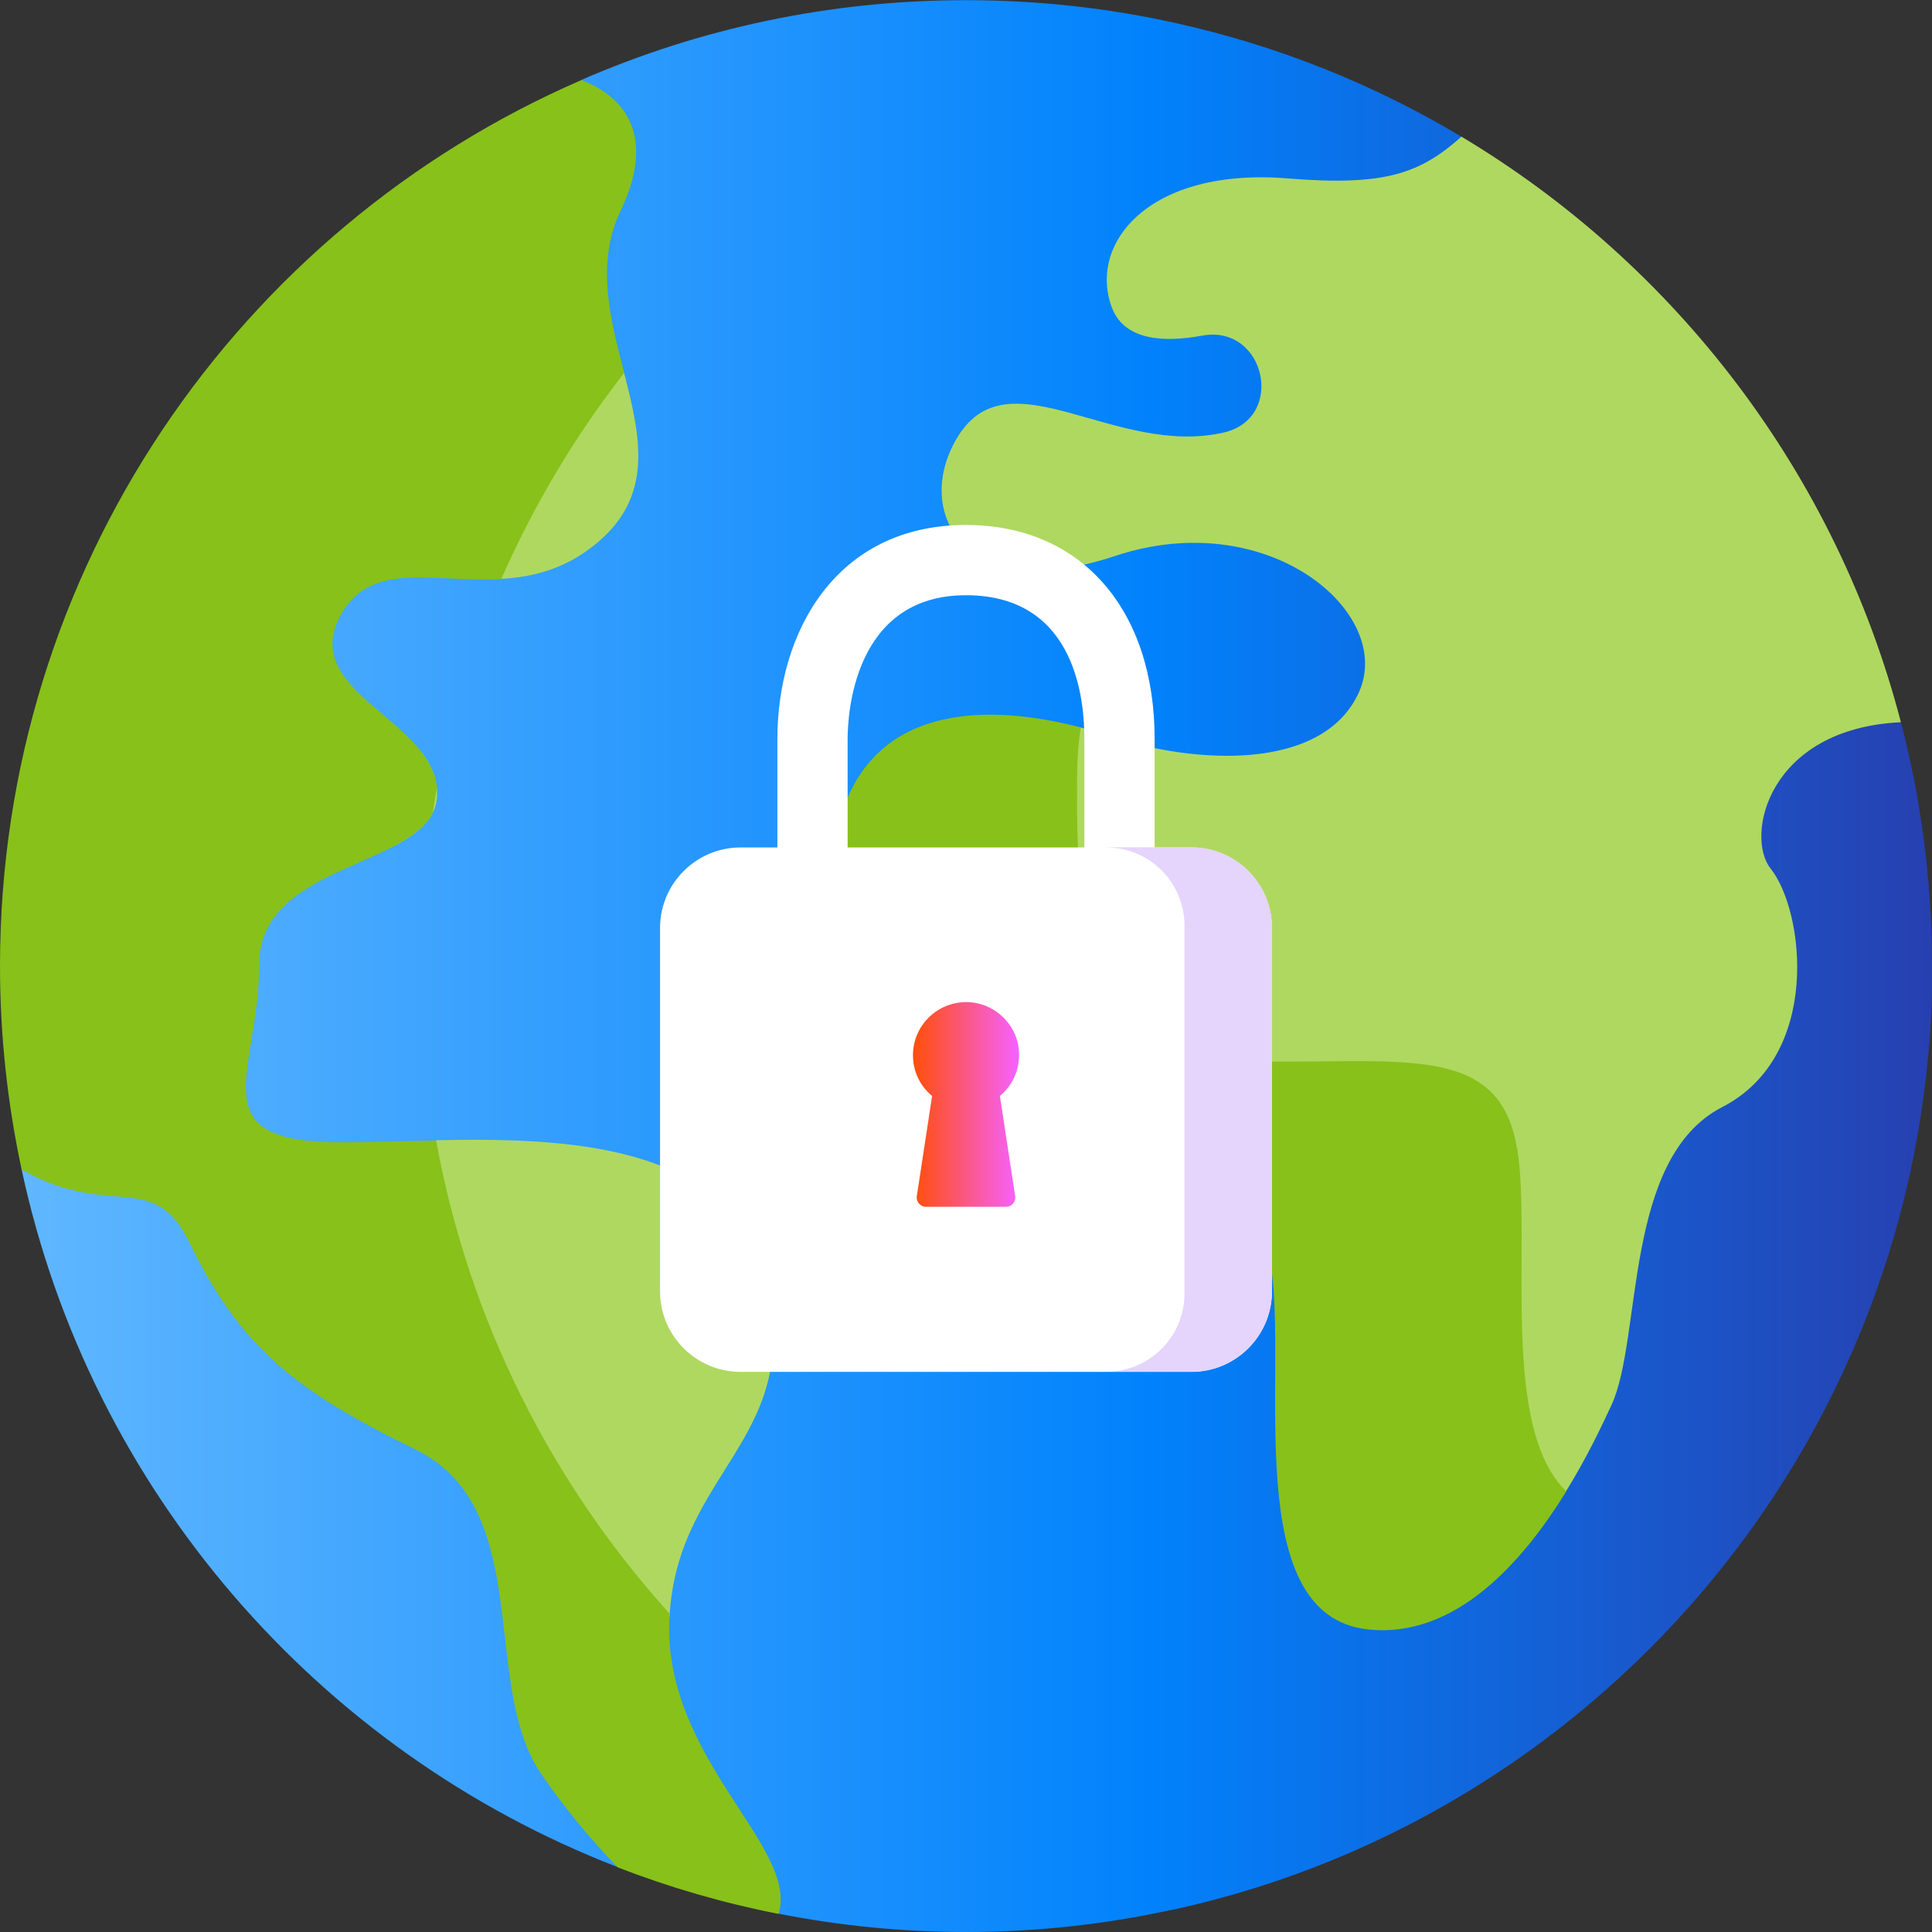
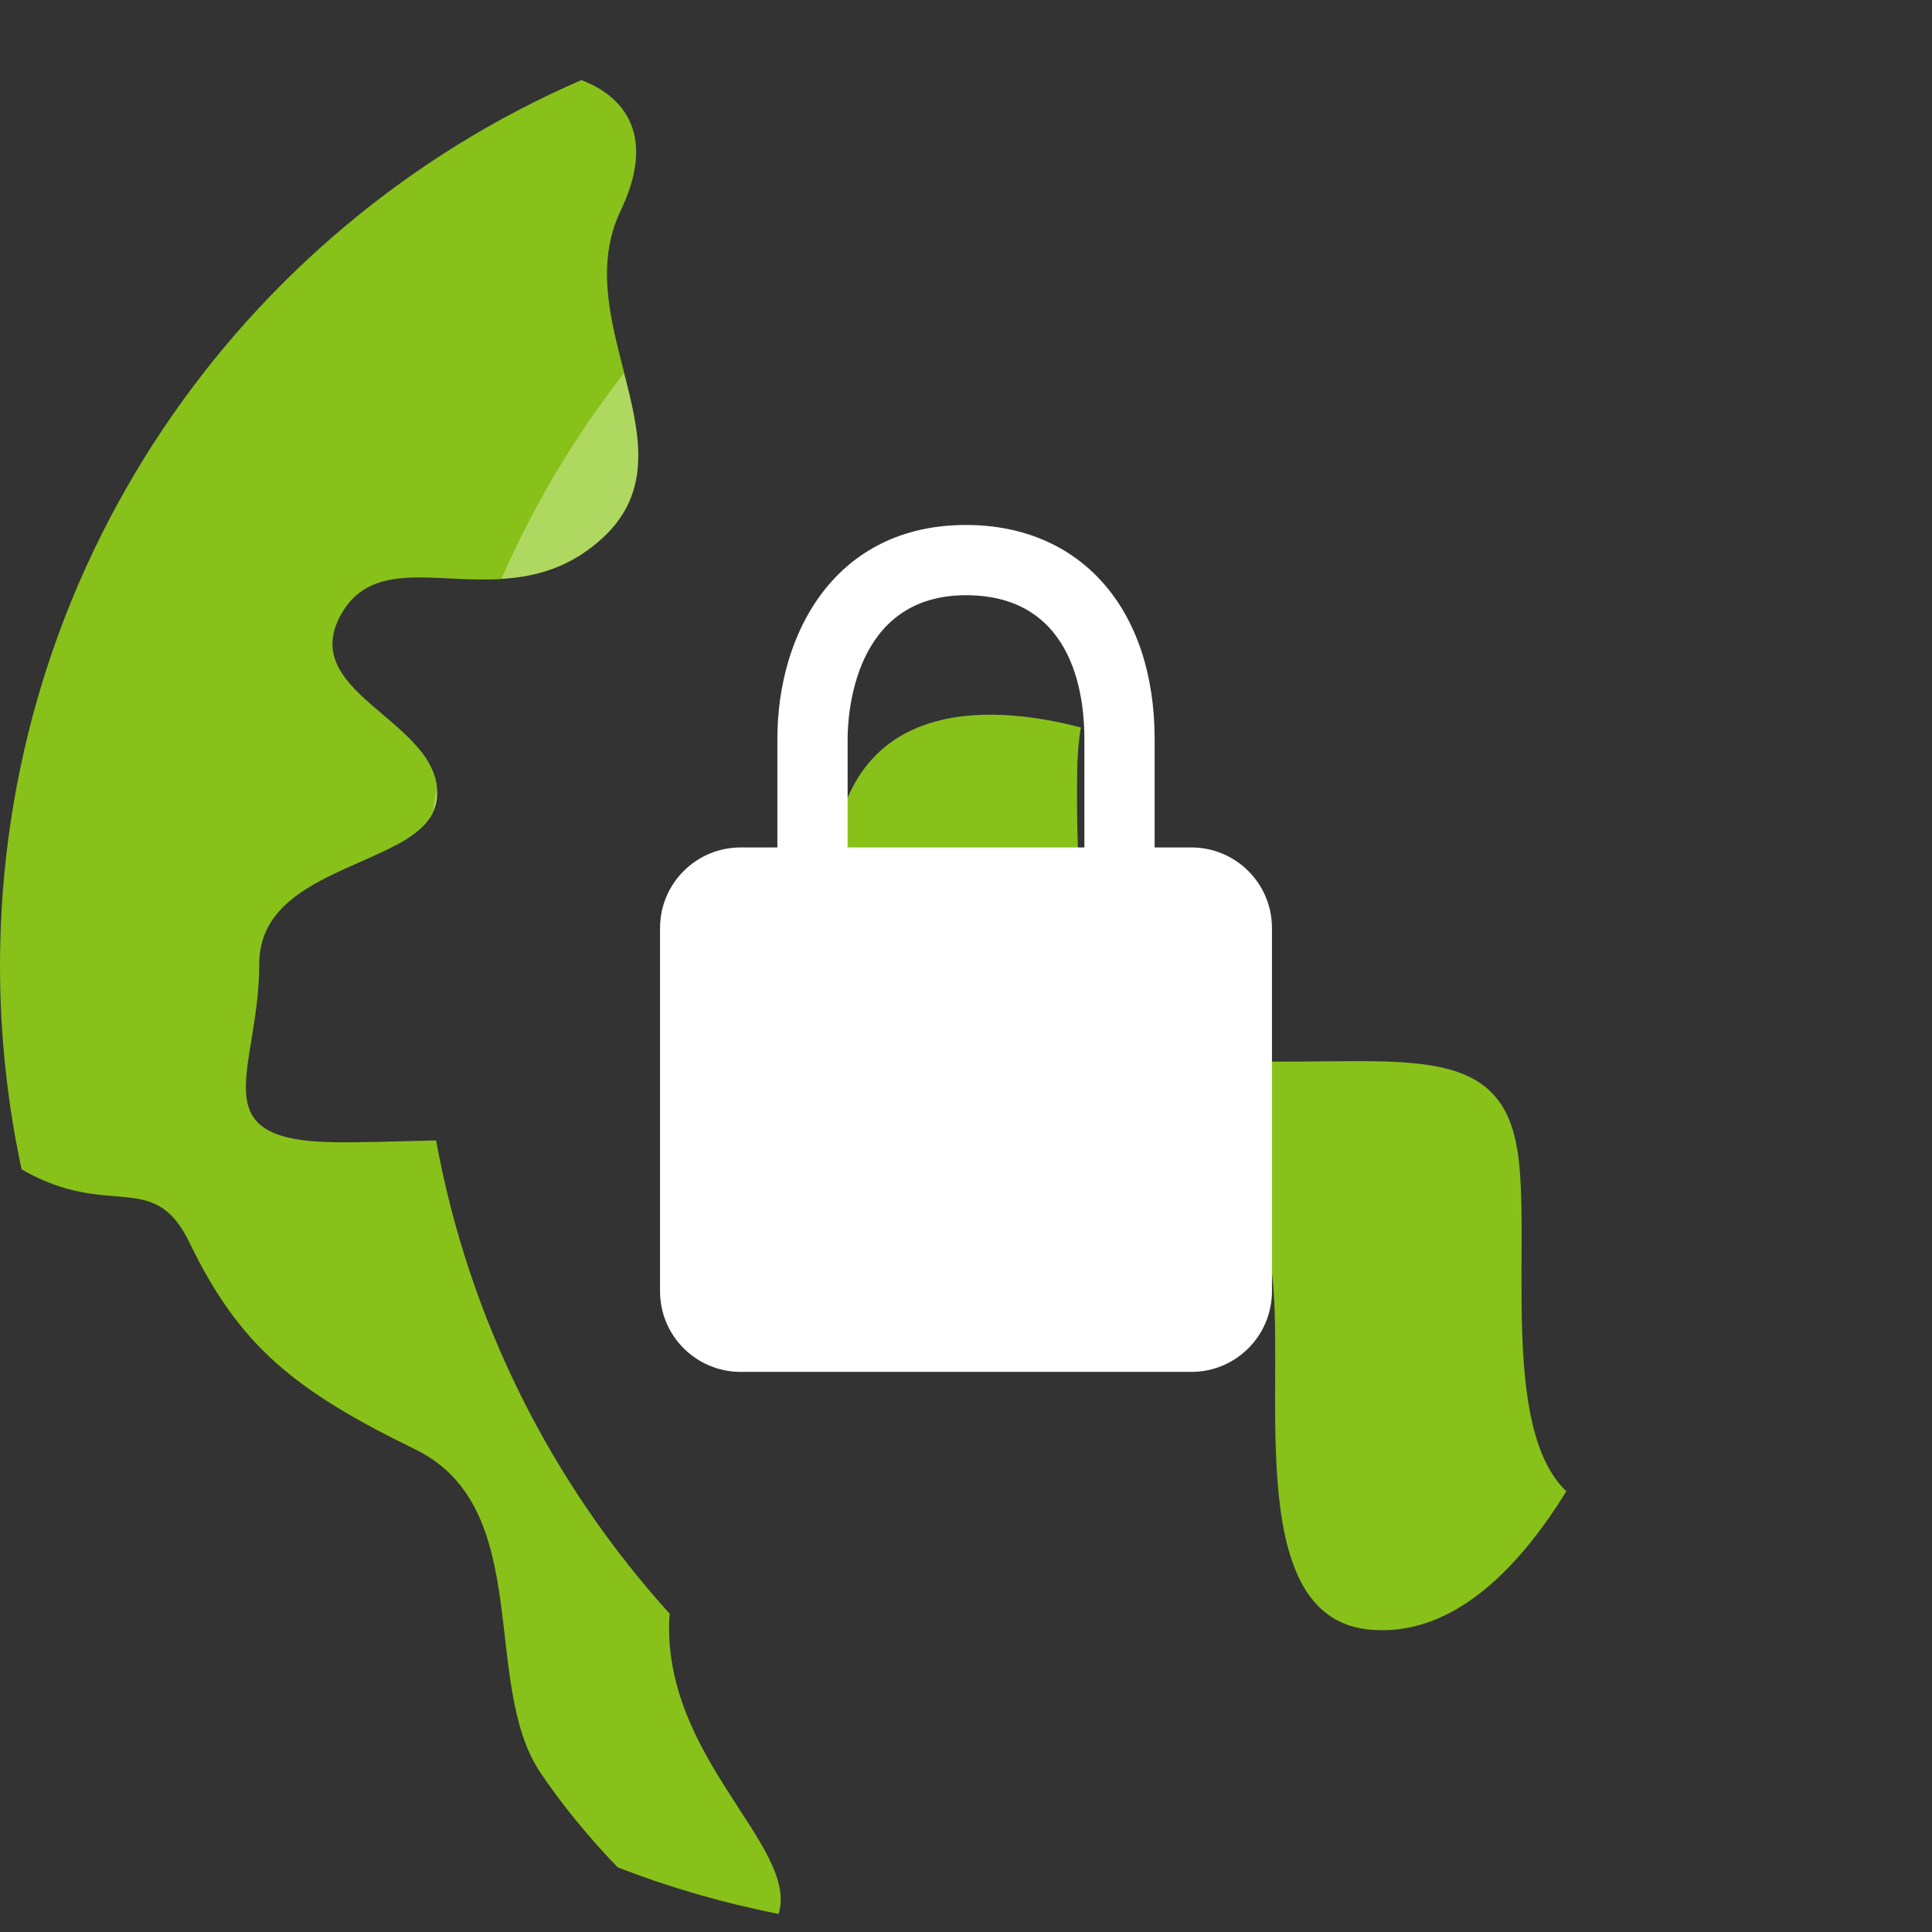
<svg xmlns="http://www.w3.org/2000/svg" id="Capa_1" width="110" height="110" version="1.1" viewBox="0 0 110 110">
  <rect x="0" y="0" width="110" height="110" fill="#333333" stroke="none" />
  <defs>
    <style>
      .st0 {
        fill: #afd860;
      }

      .st1 {
        fill: url(#linear-gradient1);
      }

      .st2 {
        fill: #e5d4fc;
      }

      .st3 {
        fill: url(#linear-gradient);
      }

      .st4 {
        fill: #fff;
      }

      .st5 {
        fill: #88c11a;
      }
    </style>
    <linearGradient id="linear-gradient" x1="1.23" y1="55" x2="110" y2="55" gradientUnits="userSpaceOnUse">
      <stop offset="0" stop-color="#60b7ff" />
      <stop offset=".59" stop-color="#0182fc" />
      <stop offset="1" stop-color="#2740b0" />
    </linearGradient>
    <linearGradient id="linear-gradient1" x1="51.98" y1="46.12" x2="58.02" y2="46.12" gradientTransform="translate(0 109) scale(1 -1)" gradientUnits="userSpaceOnUse">
      <stop offset=".04" stop-color="#ff4f12" />
      <stop offset=".99" stop-color="#f661ff" />
    </linearGradient>
  </defs>
  <g>
-     <path class="st3" d="M110,55c0-4.79-.61-9.45-1.77-13.88l-5.31-2.94-19.81-25.45.11-4.94c-4.96-2.97-10.43-5.18-16.25-6.47h0c-3.85-.86-7.86-1.31-11.97-1.31-7.79,0-15.2,1.62-21.92,4.55l-2.72,7.07L3.8,60.31l-2.57,6.27c3.91,18.24,16.87,33.13,33.95,39.73l4.78-1.29,4.38,3.94c3.45.68,7.02,1.04,10.67,1.04,3.98,0,7.86-.43,11.6-1.24h.03c.06-.01.12-.03.18-.04.05-.01.11-.02.16-.03,0,0,0,0-.01,0,24.63-5.46,43.05-27.42,43.05-53.69Z" />
    <g>
      <path class="st0" d="M27.56,29.33l.98,3.63c1.93-.11,3.92-.63,5.76-2.32,2.9-2.66,2.12-5.95,1.23-9.42l-3.66.8-4.32,7.3Z" />
-       <path class="st0" d="M38.12,92.06c.44-8.52,8.08-10.29,5.29-19.69-2.16-7.26-11.14-7.6-18.58-7.45l-.43,2.31,2.27,11.16,6.93,12.69,4.51.98Z" />
      <path class="st0" d="M24.89,45.19c0-.95-.4-1.76-.99-2.49l-1.38,5.43c1.37-.74,2.37-1.6,2.37-2.94Z" />
    </g>
    <path class="st5" d="M38.12,92.06c0-.06,0-.12.01-.18-6.72-7.43-11.43-16.69-13.3-26.95-2.19.05-4.25.13-5.96.1-7.49-.15-4.11-4.11-4.11-10.14,0-5.44,8.25-5.49,9.87-8.58.08-.49.16-.98.25-1.46-.42-4-7.99-5.51-5.42-9.94,1.75-3.01,5.3-1.72,9.08-1.94,1.85-4.21,4.2-8.15,7-11.74-.78-3.04-1.65-6.22-.2-9.24,2.42-5.06-.75-6.88-2.24-7.43C13.61,13.01,0,32.42,0,55,0,58.97.43,62.85,1.23,66.58c5.03,2.9,7.5-.08,9.56,4.17,2.84,5.88,5.98,8.42,12.83,11.76,6.86,3.33,3.72,13.32,7.15,18.42,1.14,1.7,2.72,3.66,4.4,5.39,2.94,1.14,6,2.03,9.16,2.65,1.18-3.83-6.63-8.86-6.22-16.9h0Z" />
-     <path class="st0" d="M63.47,31.66c8.73-2.91,15.95,3.23,13.9,7.76s-9.38,4.1-14.23,2.48c-.48-.16-1.03-.33-1.62-.48l-1.44,1.27-.22,10.76,2.43,5.53,5.93,3.43,12,1.33,3.54,16.16,1.99,4.65,3.41.36c1.16-1.87,2.02-3.68,2.59-4.91,1.78-3.88.65-14.06,6.31-16.97,5.66-2.91,4.69-11.15,2.75-13.58-1.46-1.83-.17-7.97,7.42-8.33-3.67-14.12-12.81-26.03-25.02-33.34-2.35,2.09-4.33,2.83-9.88,2.38-7.92-.65-11.4,3.72-10.02,7.36.73,1.92,3.07,1.97,5.13,1.59,3.61-.67,4.8,4.71,1.22,5.52-6.18,1.4-12.15-4.45-15.08.16-2.67,4.2.16,9.78,8.89,6.87h0Z" />
    <path class="st5" d="M86.38,65.44c-.97-6.14-6.63-4.85-15.03-5.01-8.41-.16-10.18-4.2-10.02-16.5.01-.92.08-1.75.21-2.51-5.29-1.39-14.08-1.91-14.23,9.15-.16,12.29,1.62,16.33,10.02,16.5,8.41.16,14.06-1.13,15.03,5.01s-1.78,19.88,5.5,20.69c4.98.55,8.82-3.81,11.32-7.86-3.81-3.65-1.97-14.27-2.79-19.47h0Z" />
  </g>
  <g>
    <g>
      <path class="st4" d="M67.83,48.25h-2.09v-6.17c0-7.41-4.21-12.19-10.74-12.19-7.42,0-10.74,6.12-10.74,12.19v6.17h-2.09c-2.54,0-4.59,2.06-4.59,4.59v20.68c0,2.54,2.06,4.59,4.59,4.59h25.66c2.54,0,4.59-2.06,4.59-4.59v-20.68c0-2.54-2.06-4.59-4.59-4.59ZM48.26,42.08c0-1.37.33-8.19,6.74-8.19s6.74,6.27,6.74,8.19v6.17h-13.48v-6.17Z" />
-       <path class="st2" d="M62.99,48.25c2.46,0,4.45,1.99,4.45,4.45v20.95c0,2.46-1.99,4.45-4.45,4.45h4.84c2.54,0,4.59-2.06,4.59-4.59v-20.68c0-2.54-2.06-4.59-4.59-4.59h-4.84Z" />
    </g>
-     <path class="st1" d="M56.93,62.4l.87,5.7c.05.32-.2.61-.52.61h-4.56c-.32,0-.57-.29-.52-.61l.87-5.7c-.67-.55-1.09-1.38-1.09-2.32,0-1.8,1.58-3.23,3.42-3,1.31.17,2.4,1.22,2.59,2.53.16,1.12-.28,2.14-1.05,2.78h0Z" />
  </g>
</svg>